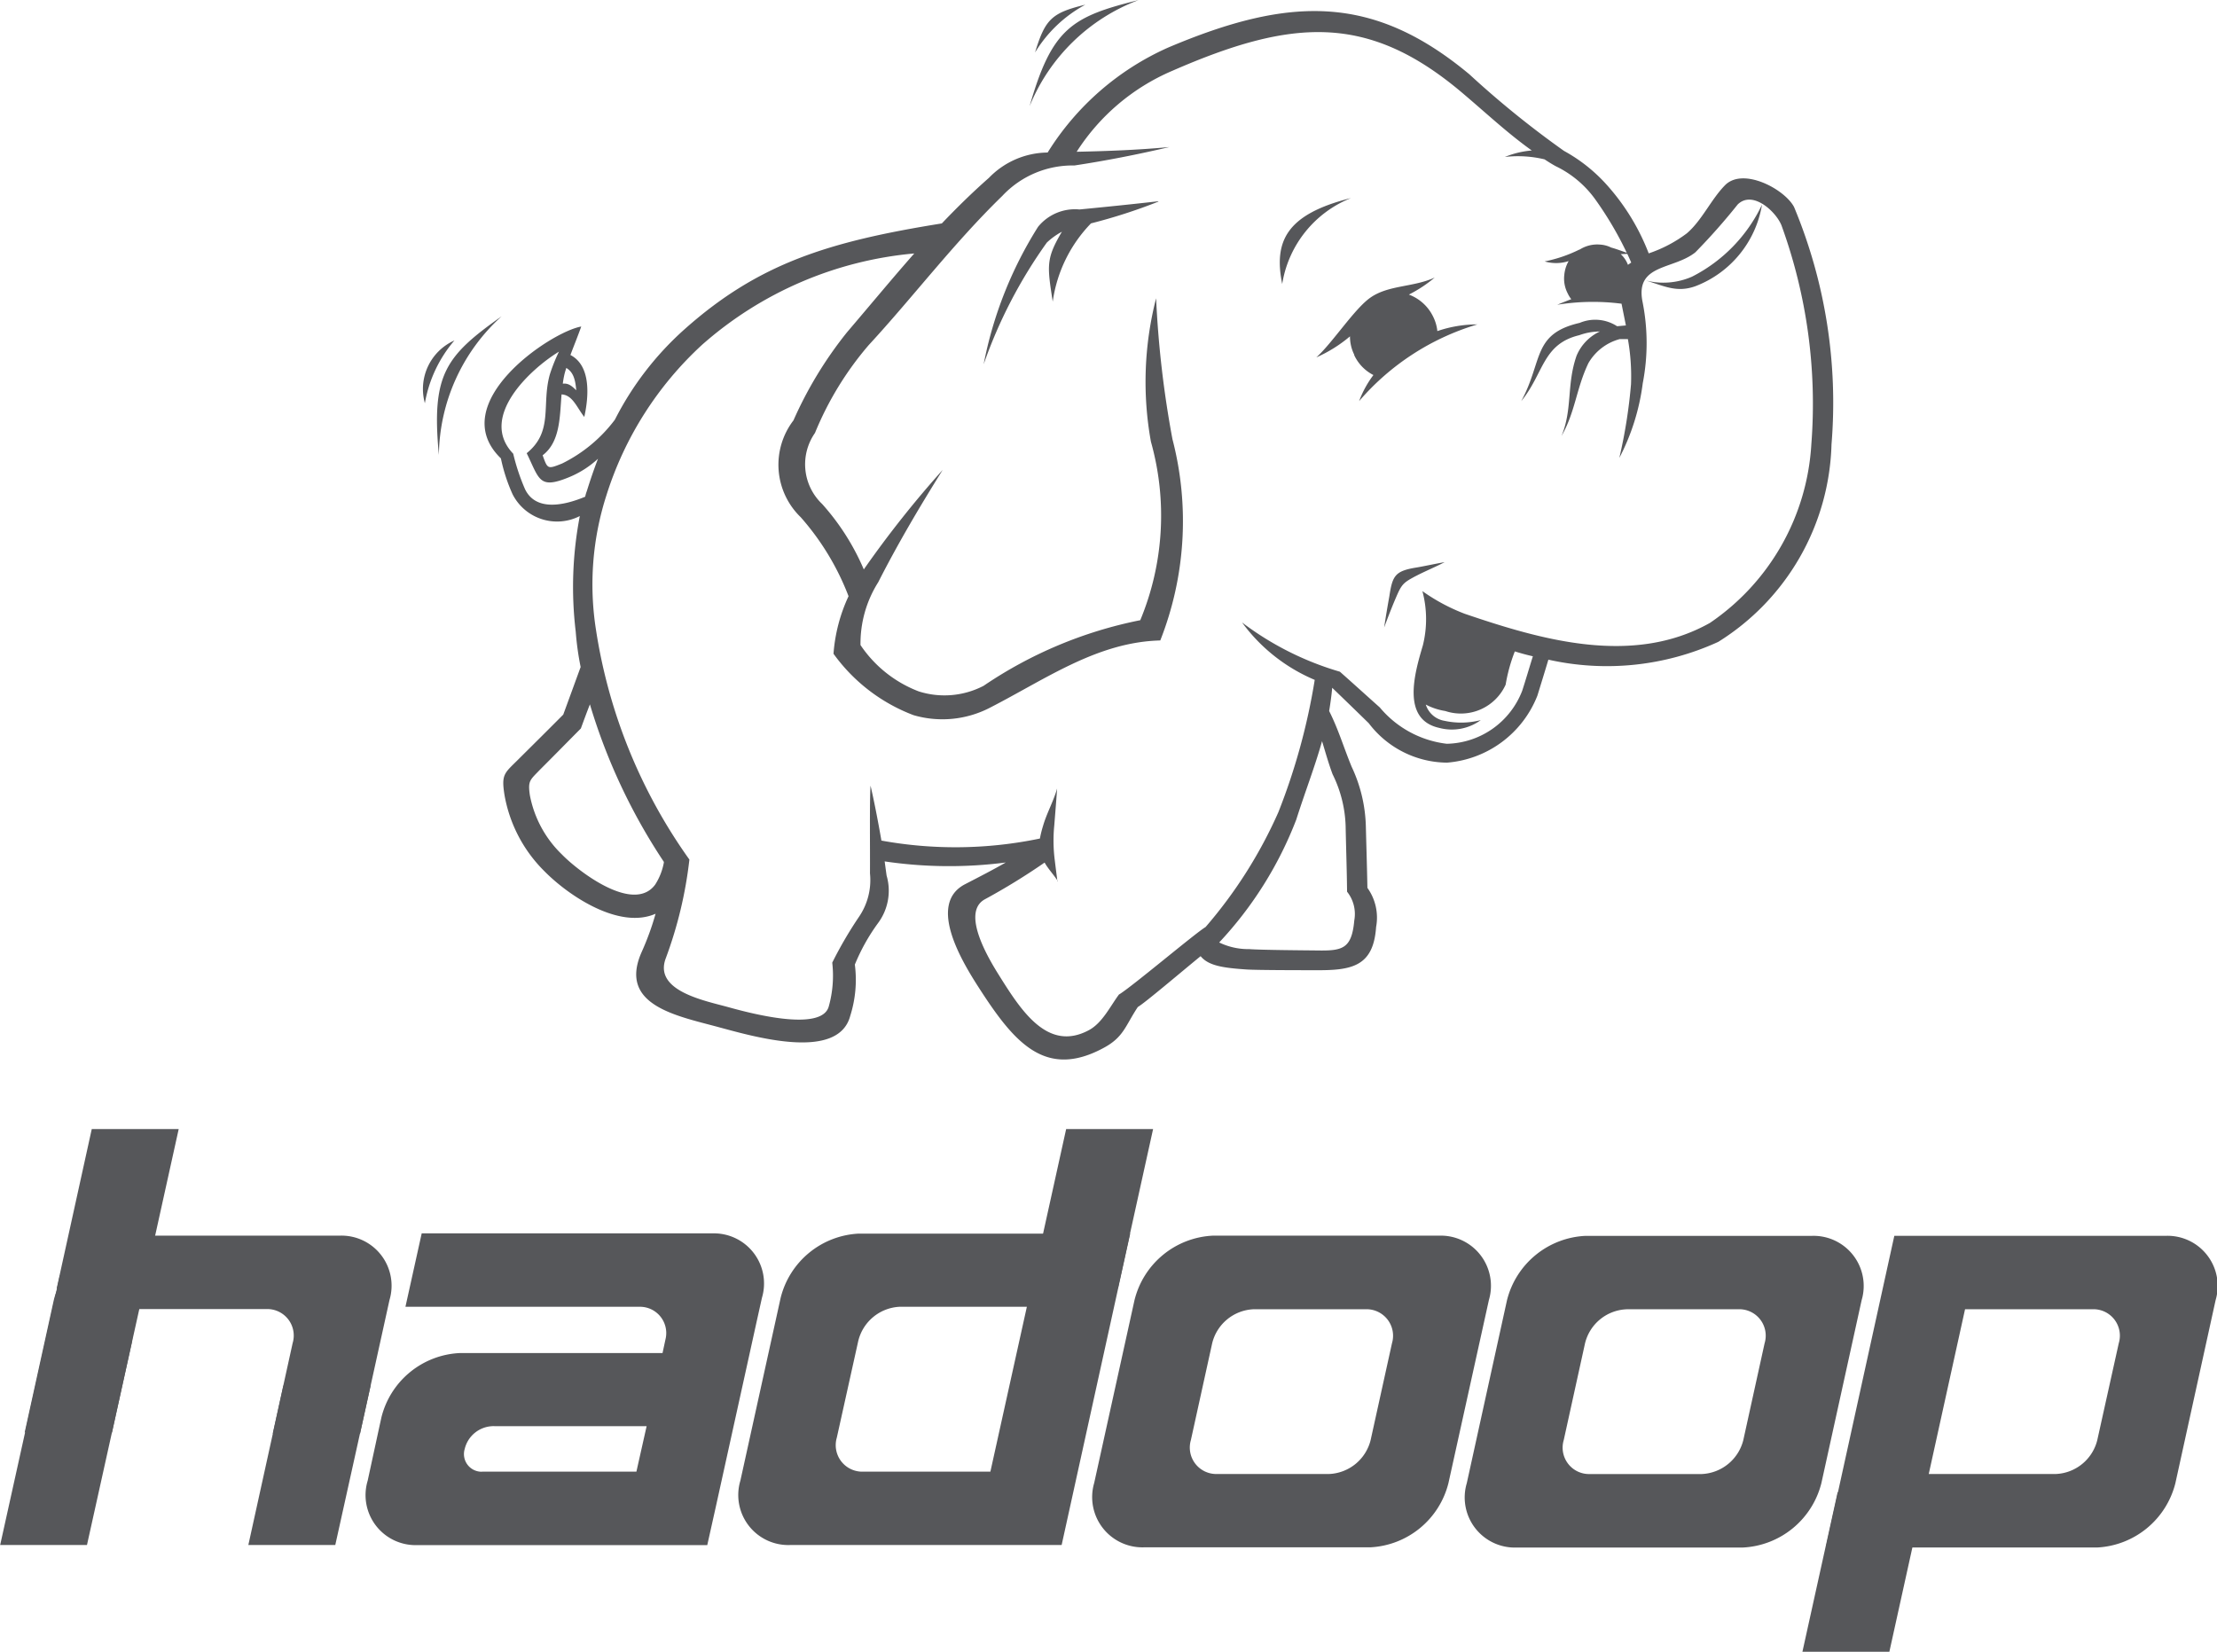
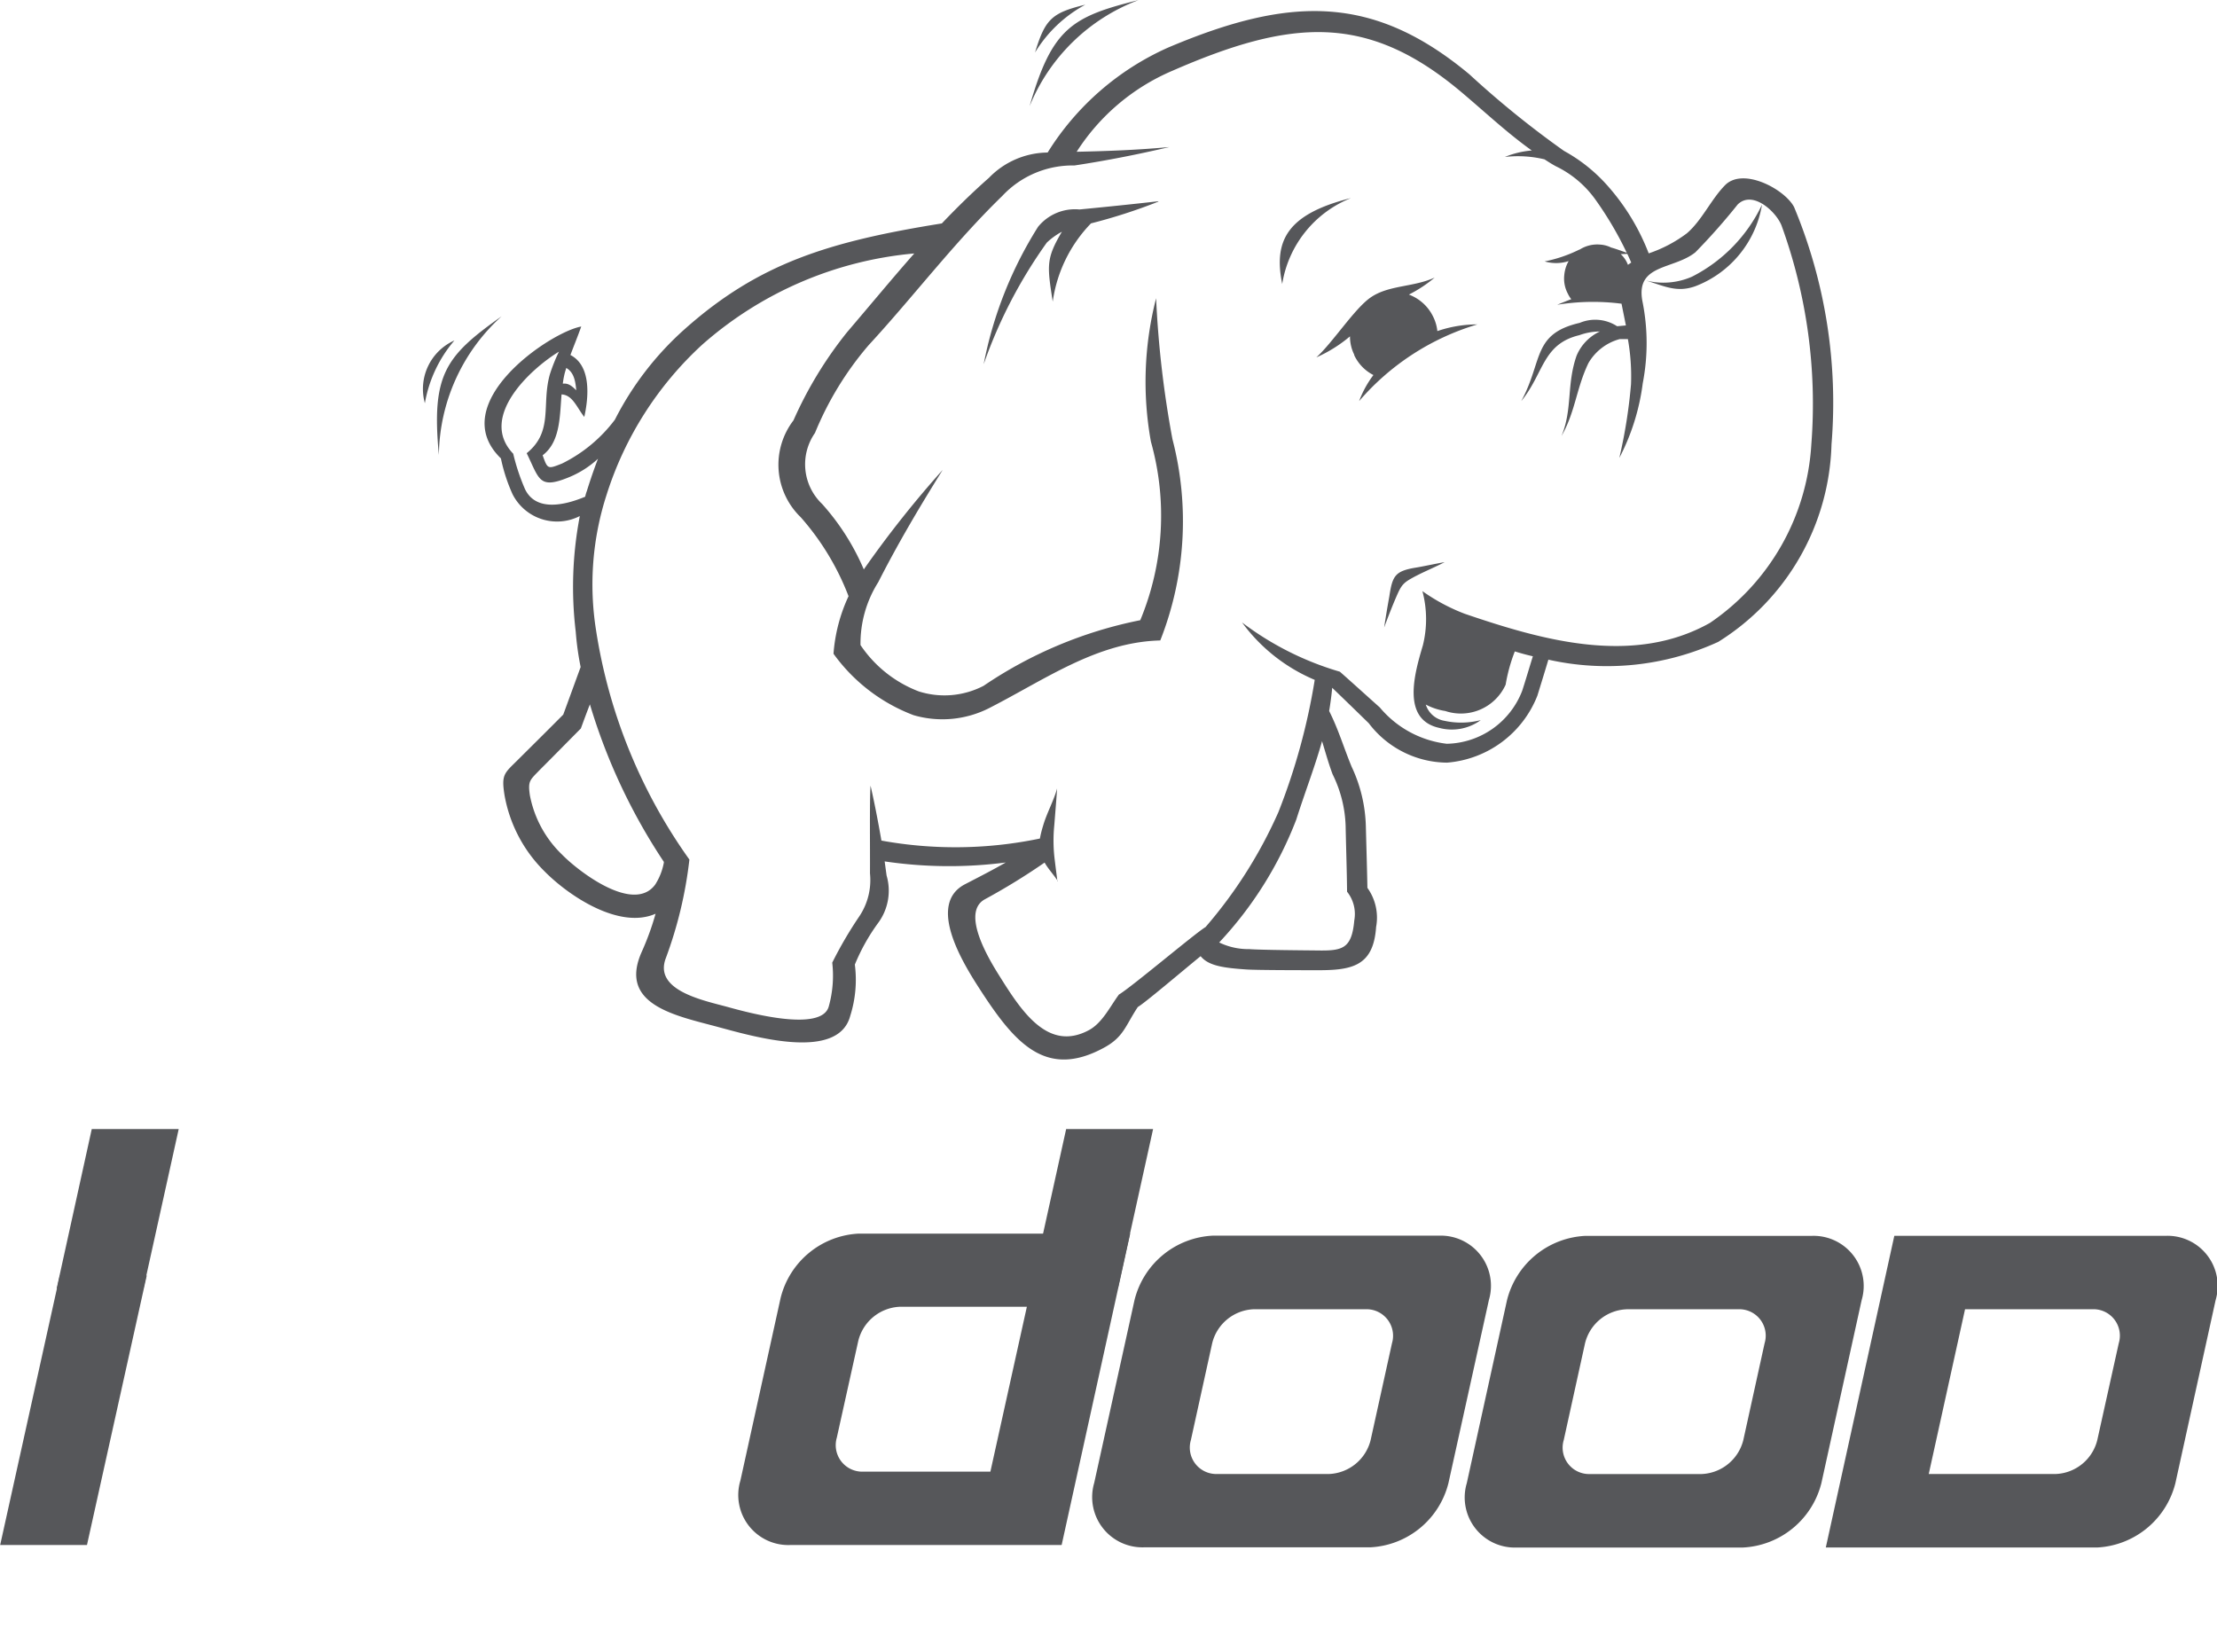
<svg xmlns="http://www.w3.org/2000/svg" width="51" height="38.001" viewBox="0 0 51 38.001">
  <g id="Vector_Smart_Object" data-name="Vector Smart Object" transform="translate(-912.796 -590.073)">
    <path id="Path_1527" data-name="Path 1527" d="M922.892,600.539a4.372,4.372,0,0,1,1.443-3.189c-1.294.916-1.618,1.337-1.443,3.189m19.4-3.932a2.564,2.564,0,0,1,1.581-1.977c-1.5.374-1.777,1.006-1.581,1.977m8.355-.084a1.639,1.639,0,0,0,1.072-.085,3.567,3.567,0,0,0,1.61-1.656,2.433,2.433,0,0,1-1.526,1.873c-.433.158-.716,0-1.155-.132m-11.206-1.811a12.652,12.652,0,0,1-1.549.5,3.228,3.228,0,0,0-.88,1.8c-.129-.832-.155-.988.211-1.608a1.612,1.612,0,0,0-.347.25,11.1,11.1,0,0,0-1.453,2.8,9.192,9.192,0,0,1,1.251-3.162,1.093,1.093,0,0,1,.953-.4c.606-.059,1.208-.12,1.815-.189m4.508,3.534a.949.949,0,0,1-.1-.426,3.215,3.215,0,0,1-.774.484c.375-.338.884-1.13,1.251-1.38.419-.288.984-.232,1.472-.457a3.027,3.027,0,0,1-.594.392,1.013,1.013,0,0,1,.562.516.958.958,0,0,1,.093.324,2.844,2.844,0,0,1,.922-.154,5.748,5.748,0,0,0-2.722,1.765,2.375,2.375,0,0,1,.329-.6.978.978,0,0,1-.443-.46m6.132-2.322a.638.638,0,0,1,.166.246c.028-.017.052-.037.076-.051-.029-.068-.06-.136-.09-.2-.05,0-.1.005-.151.005m-23.713,10.36a13.533,13.533,0,0,0,1.7,3.621v.019a1.408,1.408,0,0,1-.2.506c-.5.675-1.776-.316-2.143-.693a2.555,2.555,0,0,1-.739-1.365c-.048-.334,0-.344.231-.585.315-.314.627-.633.942-.95.069-.187.136-.372.208-.554m.187-5.653c-.093.242-.178.49-.258.747a.788.788,0,0,0-.037.128c-.5.209-1.141.338-1.386-.177a4.855,4.855,0,0,1-.27-.812c-.807-.842.4-1.951,1.052-2.348a3.92,3.92,0,0,0-.208.519c-.2.7.09,1.313-.534,1.817.293.6.28.835.963.557a2.221,2.221,0,0,0,.678-.43m-.81-1.726c.128-.016.209.053.309.152-.02-.24-.064-.417-.229-.514-.012.039-.025.079-.036.12a1.908,1.908,0,0,0-.044.242m17.467,8.219c-.168.6-.391,1.168-.595,1.811a8.687,8.687,0,0,1-1.773,2.825,1.542,1.542,0,0,0,.694.153c.261.021,1.3.028,1.563.031.574.009.792-.033.851-.69a.823.823,0,0,0-.166-.662c-.005-.5-.023-1-.033-1.509a2.874,2.874,0,0,0-.3-1.193c-.1-.269-.166-.513-.244-.766m-2.793,4.952c-.477.39-1.288,1.08-1.443,1.168-.285.428-.323.689-.775.935-1.35.738-2.068-.117-2.87-1.359-.382-.591-1.215-1.941-.33-2.4.372-.192.655-.338.937-.5a10.125,10.125,0,0,1-2.786-.025c.015.113.03.221.044.324a1.248,1.248,0,0,1-.2,1.1,4.5,4.5,0,0,0-.53.95,2.741,2.741,0,0,1-.106,1.179c-.277,1.052-2.233.473-3.028.26-.957-.261-2.328-.5-1.764-1.742a6.3,6.3,0,0,0,.314-.867c-.839.37-2.006-.418-2.557-.978a3.255,3.255,0,0,1-.917-1.745c-.082-.509,0-.506.356-.867.333-.33.664-.659.994-.991q.2-.545.4-1.095a6.64,6.64,0,0,1-.113-.814,8.629,8.629,0,0,1,.094-2.659,1.148,1.148,0,0,1-1.546-.5,3.964,3.964,0,0,1-.269-.826c-1.3-1.259,1.132-2.908,1.848-3.034-.083.233-.17.444-.249.655.482.249.421.966.319,1.425-.172-.217-.268-.507-.523-.518-.042.518-.03,1.092-.435,1.4.115.321.114.322.448.189a3.4,3.4,0,0,0,1.214-1.008,7.084,7.084,0,0,1,1.6-2.078c1.708-1.522,3.318-2.019,5.921-2.437.343-.36.7-.711,1.084-1.049a1.9,1.9,0,0,1,1.35-.582,6.256,6.256,0,0,1,2.777-2.417c2.78-1.177,4.7-1.236,6.924.617a21.929,21.929,0,0,0,2.178,1.763,3.723,3.723,0,0,1,1.015.816,5.1,5.1,0,0,1,.933,1.541,3.1,3.1,0,0,0,.877-.461c.344-.293.559-.782.877-1.105.415-.425,1.375.089,1.59.5a11.7,11.7,0,0,1,.861,5.461,5.53,5.53,0,0,1-2.606,4.543,6.155,6.155,0,0,1-3.907.409c-.083.278-.168.553-.253.828a2.441,2.441,0,0,1-2.079,1.541,2.281,2.281,0,0,1-1.8-.907c-.277-.27-.559-.545-.841-.815-.016.182-.042.364-.07.534.221.442.329.826.518,1.284a3.4,3.4,0,0,1,.326,1.363c.012.474.027.948.036,1.422a1.174,1.174,0,0,1,.2.9c-.062.911-.562,1-1.39.994-.276,0-1.318,0-1.582-.016-.527-.036-.876-.081-1.059-.3m-3.3-1.729c-.02-.159-.041-.318-.06-.478a3.532,3.532,0,0,1-.012-.812c.022-.281.046-.566.065-.846-.079.286-.241.573-.323.859a2.543,2.543,0,0,0-.073.293,9.517,9.517,0,0,1-3.646.047c-.078-.453-.171-.924-.25-1.264-.024.38-.009,1.427-.013,2.017a1.5,1.5,0,0,1-.252,1,9.251,9.251,0,0,0-.616,1.055,2.632,2.632,0,0,1-.08,1.008c-.167.607-1.879.136-2.329.011-.559-.152-1.705-.378-1.419-1.123a9.611,9.611,0,0,0,.542-2.267,12.293,12.293,0,0,1-2.149-5.286,6.7,6.7,0,0,1,.242-3.1,7.934,7.934,0,0,1,2.2-3.458,8.512,8.512,0,0,1,4.88-2.1c-.5.567-1,1.172-1.548,1.814a9.132,9.132,0,0,0-1.231,2.026,1.678,1.678,0,0,0,.167,2.228,5.966,5.966,0,0,1,1.1,1.817,3.784,3.784,0,0,0-.346,1.324,4.019,4.019,0,0,0,1.842,1.413,2.376,2.376,0,0,0,1.761-.174c1.283-.658,2.467-1.509,3.914-1.545a7.486,7.486,0,0,0,.28-4.631,23.5,23.5,0,0,1-.376-3.241,7.734,7.734,0,0,0-.119,3.3,6.278,6.278,0,0,1-.245,4.106,9.831,9.831,0,0,0-3.605,1.51,1.953,1.953,0,0,1-1.491.128,2.828,2.828,0,0,1-1.34-1.066,2.639,2.639,0,0,1,.408-1.446c.449-.883.939-1.712,1.483-2.584a24.069,24.069,0,0,0-1.815,2.29,5.456,5.456,0,0,0-.959-1.506,1.26,1.26,0,0,1-.164-1.634,7.392,7.392,0,0,1,1.234-2.019c1.022-1.107,1.954-2.344,3.075-3.434a2.212,2.212,0,0,1,1.659-.7c.73-.111,1.44-.25,2.184-.424-.719.067-1.41.093-2.112.108h-.02a4.886,4.886,0,0,1,2.2-1.862c2.747-1.2,4.493-1.328,6.653.493.562.474,1.048.934,1.616,1.34a2.064,2.064,0,0,0-.619.149,2.624,2.624,0,0,1,.913.055c.08.053.168.109.256.157a2.394,2.394,0,0,1,.9.749,8.023,8.023,0,0,1,.735,1.243c-.138-.048-.254-.092-.359-.12a.643.643,0,0,0-.242-.067.757.757,0,0,0-.478.111l-.016.005a3.2,3.2,0,0,1-.794.27.938.938,0,0,0,.5.008l.052-.016a.783.783,0,0,0-.1.32.734.734,0,0,0,.082.43h0a.6.6,0,0,0,.079.127c-.1.037-.209.081-.323.128a5.155,5.155,0,0,1,1.479-.024c.031.157.066.326.1.5l-.189.017h-.015a.923.923,0,0,0-.859-.076c-1.094.253-.84.871-1.344,1.8.525-.642.485-1.313,1.336-1.517a1.409,1.409,0,0,1,.473-.085,1.068,1.068,0,0,0-.537.559c-.232.663-.089,1.224-.346,1.845.319-.555.339-1.094.62-1.678a1.188,1.188,0,0,1,.72-.551c.062,0,.126,0,.187,0a4.852,4.852,0,0,1,.072,1.04,11.853,11.853,0,0,1-.269,1.694,5.107,5.107,0,0,0,.539-1.718,4.849,4.849,0,0,0-.009-1.894c-.156-.855.714-.714,1.22-1.119a14.356,14.356,0,0,0,.973-1.1c.339-.332.872.153,1.006.477a12.016,12.016,0,0,1,.688,5.041,5.343,5.343,0,0,1-2.332,4.108c-1.778,1-3.876.392-5.642-.21a4.348,4.348,0,0,1-.973-.521,2.5,2.5,0,0,1,.011,1.247c-.192.647-.5,1.708.378,1.9a1.125,1.125,0,0,0,.954-.18,1.794,1.794,0,0,1-.833.017.543.543,0,0,1-.432-.374,1.427,1.427,0,0,0,.448.148,1.13,1.13,0,0,0,1.389-.606,3.819,3.819,0,0,1,.211-.765c.129.04.272.08.415.112-.083.266-.16.53-.244.79a1.9,1.9,0,0,1-1.736,1.223,2.369,2.369,0,0,1-1.541-.836c-.315-.281-.615-.554-.918-.822a6.95,6.95,0,0,1-2.251-1.133,3.994,3.994,0,0,0,1.672,1.321,14.558,14.558,0,0,1-.835,3.041,10.576,10.576,0,0,1-1.676,2.645c-.236.14-1.713,1.389-1.993,1.553-.205.277-.386.661-.7.824-.945.5-1.554-.461-2.064-1.276-.233-.372-.877-1.44-.317-1.741a15.009,15.009,0,0,0,1.371-.843c.083.148.217.286.307.432m-14.563-11a3.007,3.007,0,0,1,.68-1.444,1.222,1.222,0,0,0-.68,1.444m13.911-6.833a4.369,4.369,0,0,1,2.506-2.441c-1.538.38-1.993.65-2.506,2.441m.125-1.235a3.038,3.038,0,0,1,1.157-1.1c-.776.188-.924.334-1.157,1.1m8.765,12.042c.171-.092.485-.224.657-.317-.178.029-.5.1-.672.127-.473.079-.529.194-.6.661-.04.22-.086.494-.119.715.093-.252.205-.541.311-.778s.172-.274.42-.408" fill="#56575a" fill-rule="evenodd" />
    <path id="Path_1528" data-name="Path 1528" d="M941.637,620.193h2.572a.61.61,0,0,1,.608.783l-.49,2.223a1.029,1.029,0,0,1-.953.784H940.8a.609.609,0,0,1-.608-.784l.489-2.223a1.026,1.026,0,0,1,.953-.783M940.7,618.5h5.2a1.154,1.154,0,0,1,1.147,1.48l-.93,4.209a1.954,1.954,0,0,1-1.8,1.481h-5.2a1.156,1.156,0,0,1-1.15-1.481l.928-4.209a1.953,1.953,0,0,1,1.8-1.48" fill="#56575a" fill-rule="evenodd" />
    <path id="Path_1529" data-name="Path 1529" d="M950.211,620.193h2.572a.608.608,0,0,1,.606.783L952.9,623.2a1.032,1.032,0,0,1-.955.784h-2.568a.608.608,0,0,1-.608-.784l.489-2.223a1.026,1.026,0,0,1,.954-.783m-.942-1.689h5.2a1.153,1.153,0,0,1,1.151,1.48l-.926,4.209a1.962,1.962,0,0,1-1.809,1.481h-5.2a1.153,1.153,0,0,1-1.148-1.481l.925-4.209a1.957,1.957,0,0,1,1.8-1.48" fill="#56575a" fill-rule="evenodd" />
    <path id="Path_1530" data-name="Path 1530" d="M958,620.193h2.928a.608.608,0,0,1,.608.783l-.493,2.223a1.027,1.027,0,0,1-.951.784h-2.927m-.792-5.479h6.242a1.153,1.153,0,0,1,1.149,1.48l-.925,4.209a1.958,1.958,0,0,1-1.8,1.481l-6.242,0Z" fill="#56575a" fill-rule="evenodd" />
-     <path id="Path_1531" data-name="Path 1531" d="M954.259,628.073l.81-3.671h2l-.81,3.671" fill="#56575a" fill-rule="evenodd" />
    <path id="Path_1532" data-name="Path 1532" d="M935.579,623.929h-2.922a.61.61,0,0,1-.611-.782l.494-2.227a1.031,1.031,0,0,1,.951-.784h2.927m.8,5.481h-6.243a1.151,1.151,0,0,1-1.147-1.482l.925-4.2a1.951,1.951,0,0,1,1.8-1.482l6.242,0Z" fill="#56575a" fill-rule="evenodd" />
    <path id="Path_1533" data-name="Path 1533" d="M939.322,616.047l-.81,3.669h-2l.81-3.669" fill="#56575a" fill-rule="evenodd" />
-     <path id="Path_1534" data-name="Path 1534" d="M915.837,618.5h4.769a1.152,1.152,0,0,1,1.15,1.48l-.677,3.074H919.07l.458-2.082a.609.609,0,0,0-.608-.783h-2.953c-.432,0-.048.349-.142.783l-.452,2.055h-2.009l.67-3.047a1.955,1.955,0,0,1,1.8-1.48" fill="#56575a" fill-rule="evenodd" />
    <path id="Path_1535" data-name="Path 1535" d="M912.8,625.616l1.372-6.2h2l-1.375,6.2" fill="#56575a" fill-rule="evenodd" />
    <path id="Path_1536" data-name="Path 1536" d="M914.1,619.716l.807-3.669h2l-.811,3.669" fill="#56575a" fill-rule="evenodd" />
-     <path id="Path_1537" data-name="Path 1537" d="M918.509,625.616l.807-3.669h2.006l-.813,3.669" fill="#56575a" fill-rule="evenodd" />
-     <path id="Path_1538" data-name="Path 1538" d="M923.882,623.929h3.554l.235-1.046h-3.5a.2.2,0,0,0-.05,0,.684.684,0,0,0-.635.525.406.406,0,0,0,.393.523h0m5.187,1.688H922.4a1.151,1.151,0,0,1-1.146-1.482l.264-1.219h0l.052-.237a1.952,1.952,0,0,1,1.8-1.48h4.667l.068-.316a.605.605,0,0,0-.582-.749h-5.4l.374-1.689,6.706,0a1.153,1.153,0,0,1,1.121,1.482l-.127.571h0l-.154.7h0l-.787,3.568h0Z" fill="#56575a" fill-rule="evenodd" />
  </g>
</svg>